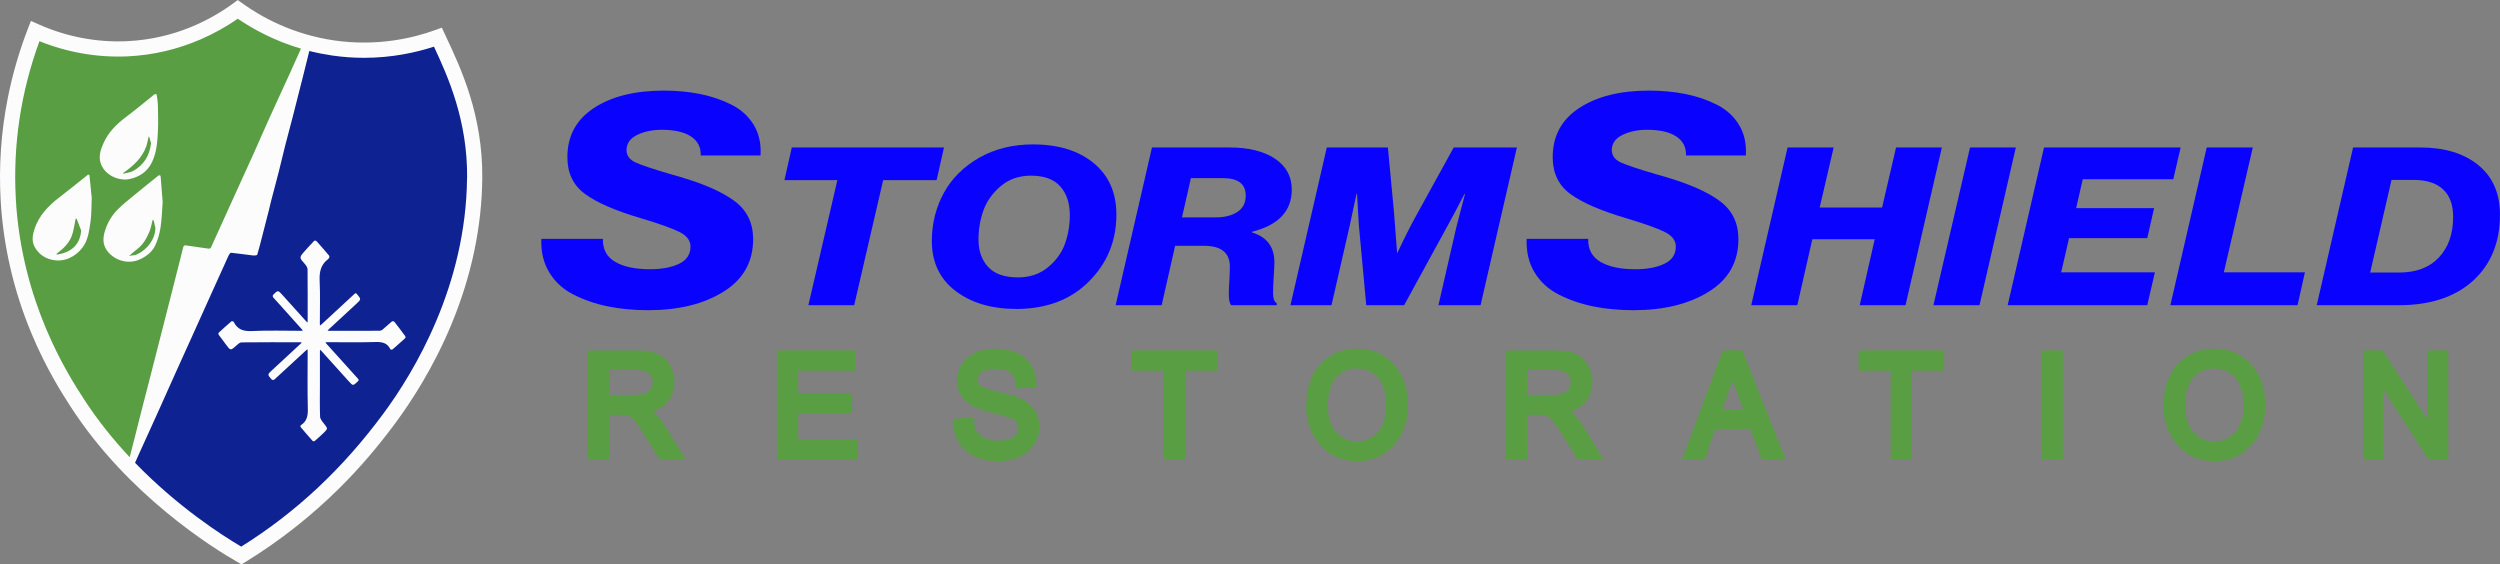
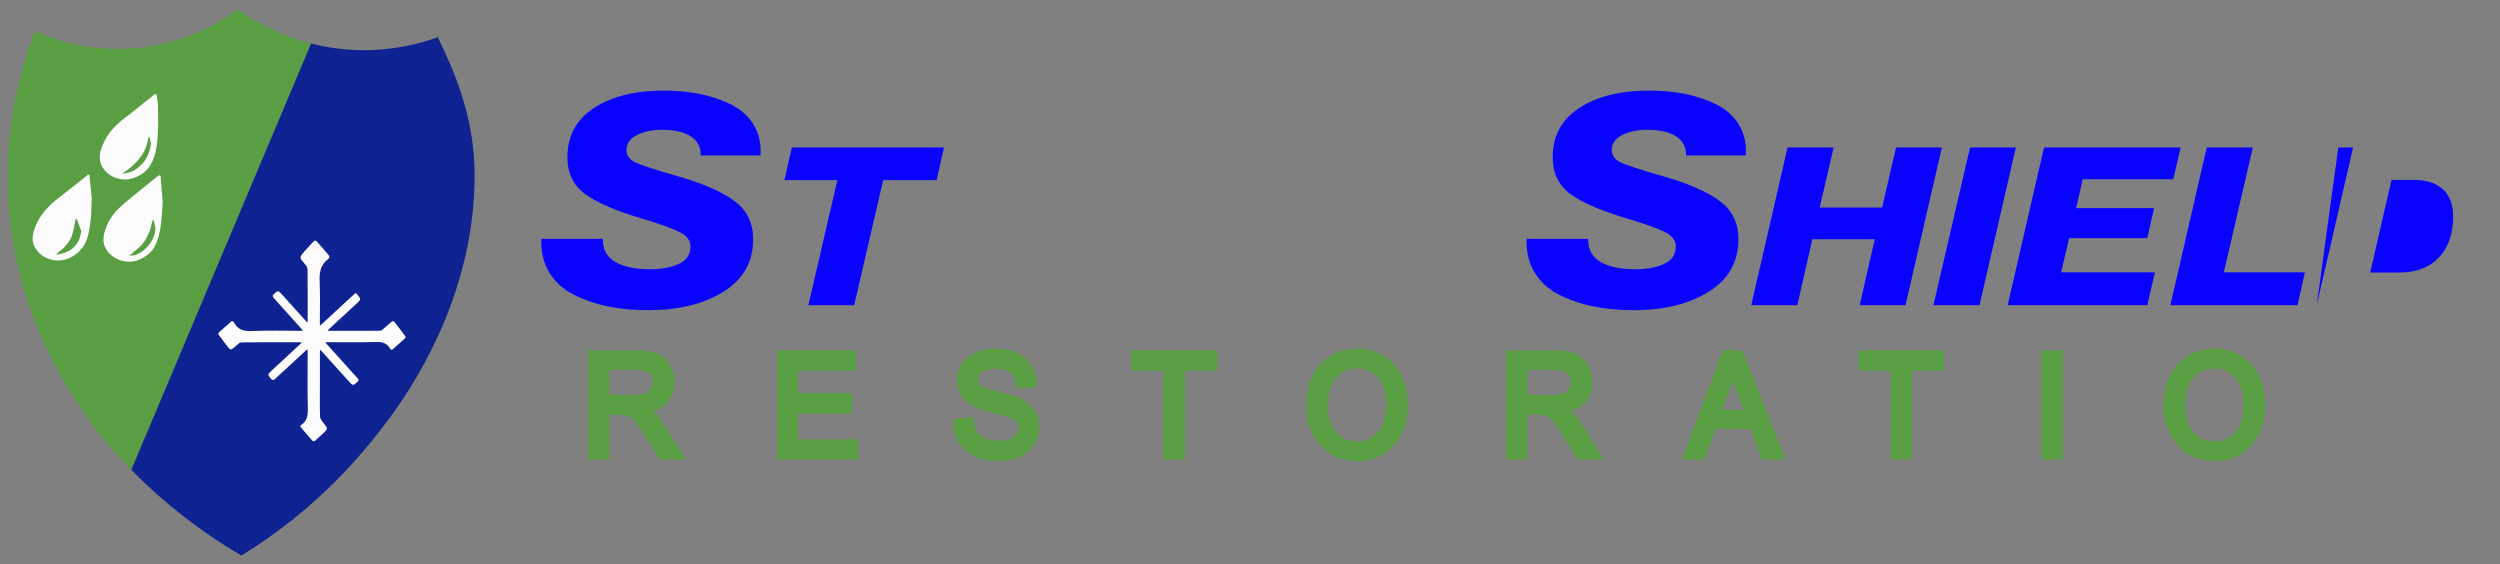
<svg xmlns="http://www.w3.org/2000/svg" id="Layer_2" data-name="Layer 2" viewBox="0 0 746.46 168.5">
  <rect x="0" y="0" width="746.46" height="168.5" fill="#808080" stroke="none" />
  <defs>
    <style>      .cls-1 {        fill: #0902ff;      }      .cls-1, .cls-2, .cls-3, .cls-4 {        stroke-width: 0px;      }      .cls-2 {        fill: #0e2391;      }      .cls-3 {        fill: #fcfcfd;      }      .cls-4 {        fill: #599e43;      }    </style>
  </defs>
  <g id="Layer_1-2" data-name="Layer 1">
    <g>
      <g>
        <path class="cls-1" d="M487.76,92.62c-4.34,0-8.37-.38-12.08-1.14-3.71-.76-7.12-1.94-10.24-3.52-3.12-1.58-5.53-3.8-7.25-6.64-1.72-2.84-2.5-6.17-2.36-9.99h18.38c-.07,3.11,1.16,5.4,3.68,6.86,2.52,1.47,5.99,2.2,10.4,2.2,3.5,0,6.39-.54,8.67-1.63,2.27-1.08,3.41-2.8,3.41-5.15,0-1.76-1.05-3.18-3.15-4.27-2.1-1.08-5.99-2.48-11.66-4.18-7.56-2.23-13.11-4.63-16.65-7.22-3.54-2.58-5.3-6.25-5.3-11,0-6.34,2.64-11.23,7.93-14.7,5.29-3.46,12.24-5.19,20.85-5.19,3.85,0,7.46.34,10.82,1.01,3.36.67,6.48,1.73,9.35,3.17,2.87,1.44,5.09,3.45,6.67,6.03,1.58,2.58,2.26,5.63,2.05,9.15h-17.86c.07-2.46-.91-4.36-2.94-5.68-2.03-1.32-4.94-1.98-8.72-1.98-2.73,0-5.15.5-7.25,1.5-2.1,1-3.19,2.49-3.26,4.49,0,1.64.86,2.88,2.57,3.7,1.71.82,5.41,2.05,11.08,3.7,1.05.29,1.85.53,2.42.7,7.21,2.11,12.64,4.53,16.28,7.26,3.64,2.73,5.46,6.5,5.46,11.31,0,6.81-2.96,12.04-8.88,15.71-5.92,3.67-13.39,5.5-22.42,5.5Z" />
        <path class="cls-1" d="M522.89,91.13l10.85-47.09h13.76l-4.17,17.92h18.63l4.17-17.92h13.68l-10.85,47.09h-13.68l4.48-19.69h-18.63l-4.48,19.69h-13.76Z" />
        <path class="cls-1" d="M577.29,91.13l10.93-47.09h13.68l-10.85,47.09h-13.76Z" />
        <path class="cls-1" d="M599.46,91.13l10.85-47.09h40.8l-2.2,9.48h-27.04l-1.96,8.63h23.27l-2.04,8.96h-23.35l-2.36,10.21h27.99l-2.28,9.81h-41.66Z" />
        <path class="cls-1" d="M648.04,91.13l10.85-47.09h13.76l-8.65,37.28h24.21l-2.2,9.81h-37.97Z" />
-         <path class="cls-1" d="M691.74,91.13l10.85-47.09h20.12c7.23,0,13,1.76,17.29,5.27,4.3,3.51,6.45,8.45,6.45,14.82,0,8.3-2.73,14.91-8.17,19.82-5.4,4.79-12.74,7.18-22.01,7.18h-24.53ZM707.7,81.38h8.57c5.14,0,9.12-1.5,11.95-4.51,2.83-3.01,4.25-7.06,4.25-12.15,0-3.6-1.01-6.33-3.03-8.2-2.02-1.87-4.97-2.8-8.84-2.8h-6.53l-6.37,27.66Z" />
+         <path class="cls-1" d="M691.74,91.13l10.85-47.09h20.12h-24.53ZM707.7,81.38h8.57c5.14,0,9.12-1.5,11.95-4.51,2.83-3.01,4.25-7.06,4.25-12.15,0-3.6-1.01-6.33-3.03-8.2-2.02-1.87-4.97-2.8-8.84-2.8h-6.53l-6.37,27.66Z" />
      </g>
      <g>
        <path class="cls-1" d="M193.56,92.62c-4.34,0-8.37-.38-12.08-1.14-3.71-.76-7.13-1.94-10.24-3.52-3.12-1.58-5.53-3.8-7.25-6.64-1.72-2.84-2.5-6.17-2.36-9.99h18.38c-.07,3.11,1.16,5.4,3.68,6.86,2.52,1.47,5.99,2.2,10.4,2.2,3.5,0,6.39-.54,8.67-1.63,2.27-1.08,3.41-2.8,3.41-5.15,0-1.76-1.05-3.18-3.15-4.27-2.1-1.08-5.99-2.48-11.66-4.18-7.56-2.23-13.11-4.63-16.65-7.22-3.54-2.58-5.3-6.25-5.3-11,0-6.34,2.64-11.23,7.93-14.7,5.29-3.46,12.24-5.19,20.85-5.19,3.85,0,7.46.34,10.82,1.01,3.36.67,6.48,1.73,9.35,3.17,2.87,1.44,5.09,3.45,6.67,6.03,1.58,2.58,2.26,5.63,2.05,9.15h-17.85c.07-2.46-.91-4.36-2.94-5.68-2.03-1.32-4.94-1.98-8.72-1.98-2.73,0-5.15.5-7.25,1.5-2.1,1-3.19,2.49-3.26,4.49,0,1.64.86,2.88,2.57,3.7,1.71.82,5.41,2.05,11.08,3.7,1.05.29,1.85.53,2.42.7,7.21,2.11,12.64,4.53,16.28,7.26,3.64,2.73,5.46,6.5,5.46,11.31,0,6.81-2.96,12.04-8.88,15.71-5.92,3.67-13.39,5.5-22.42,5.5Z" />
        <path class="cls-1" d="M241.37,91.13l8.65-37.34h-15.8l2.2-9.75h45.44l-2.2,9.75h-15.96l-8.65,37.34h-13.68Z" />
-         <path class="cls-1" d="M303.55,92.25c-7.5,0-13.6-1.81-18.32-5.43-4.72-3.62-7.05-8.66-7-15.12.05-5.14,1.26-9.86,3.62-14.16,2.36-4.3,5.87-7.78,10.53-10.44,4.66-2.66,10.01-3.98,16.04-3.98,7.6,0,13.65,1.87,18.16,5.6,4.51,3.73,6.76,8.85,6.76,15.35,0,7.82-2.71,14.46-8.14,19.92-5.42,5.47-12.64,8.22-21.66,8.27ZM303.95,82.83c3.51,0,6.49-1,8.92-3,2.44-2,4.14-4.35,5.11-7.05.97-2.7,1.45-5.57,1.45-8.6,0-3.51-.94-6.34-2.83-8.5-1.89-2.15-4.82-3.23-8.8-3.23-3.51,0-6.5,1.03-8.96,3.1-2.46,2.06-4.19,4.48-5.19,7.25-1,2.77-1.49,5.69-1.49,8.76,0,3.34.96,6.05,2.87,8.13,1.91,2.09,4.89,3.13,8.92,3.13Z" />
-         <path class="cls-1" d="M333.11,91.13l10.85-47.09h23.27c5.61,0,10.09,1.11,13.44,3.33,3.35,2.22,5.03,5.3,5.03,9.25,0,6.41-3.96,10.6-11.87,12.58v.2c4.45,1.36,6.68,4.33,6.68,8.89,0,.75-.07,2.18-.2,4.31-.13,2.13-.2,3.72-.2,4.77,0,1.71.37,2.77,1.1,3.16v.59h-13.6c-.47-.53-.71-1.62-.71-3.29,0-.79.05-2.13.16-4.02.1-1.89.16-3.27.16-4.15,0-4.17-2.57-6.26-7.7-6.26h-8.65l-4.01,17.72h-13.76ZM355.59,53.19l-2.67,11.72h10.14c2.57,0,4.69-.54,6.37-1.61,1.68-1.08,2.52-2.71,2.52-4.91,0-3.47-2.28-5.2-6.84-5.2h-9.51Z" />
-         <path class="cls-1" d="M385.31,91.13l10.85-47.09h18.24l1.81,19.17.94,12.32h.08c1.89-4.08,3.83-7.93,5.82-11.53l11-19.96h18.87l-10.85,47.09h-12.58l5.34-23.25,2.59-9.95h-.16c-2.04,3.95-3.72,7.11-5.03,9.48l-12.97,23.71h-11.32l-2.2-23.78-.55-9.42h-.16c-.94,4.52-1.65,7.82-2.12,9.88l-5.34,23.32h-12.26Z" />
      </g>
      <path class="cls-4" d="M70.99,2.81c-4.57,3.35-16.29,10.98-33.04,11.75-12.59.58-22.36-2.98-27.47-5.28C6.6,19.31,1.19,37.13,2.46,59.58c1.75,31,15.19,52.34,20.62,60.73,4.84,7.48,10.41,14.15,16.11,19.97L92.89,13.01c-10.51-2.66-17.99-7.39-21.9-10.2Z" />
      <path class="cls-2" d="M130.74,11.1c-5.43,1.97-16.87,5.3-31.28,3.21-2.3-.33-4.49-.78-6.57-1.3l-53.69,127.27c12.45,12.71,25.51,21.37,32.87,25.59,22.75-13.95,36.48-30.53,44.25-41.04,10.12-13.7,25.09-39.45,25.4-71.63.18-18.96-6.77-33.11-10.98-42.09Z" />
      <g>
-         <path class="cls-3" d="M133.2,10.99l-1.28-2.73-1.95.71c-6.71,2.43-17.4,4.95-30.18,3.1-12.46-1.81-21.81-7.03-27.46-11.1l-1.34-.96-1.33.98c-6.54,4.8-17.37,10.65-31.8,11.31-8.98.41-18.12-1.34-26.43-5.08l-2.19-.98-.87,2.23c-2.62,6.76-4.66,13.79-6.06,20.87C.33,39.37-.38,49.58.19,59.71c.77,13.56,3.83,26.88,9.1,39.59,4.5,10.85,9.48,18.55,11.88,22.25,17,26.27,42.39,42.07,49.77,46.29l1.17.67,1.15-.7c10.19-6.25,19.67-13.7,28.16-22.13,5.9-5.86,11.37-12.24,16.73-19.49,4.65-6.3,11.32-16.51,16.65-29.37,5.96-14.38,9.06-29.04,9.2-43.59.18-18.88-6.42-32.93-10.8-42.22ZM4.73,59.45c-.91-16.04,1.46-31.89,7.05-47.15,8.35,3.37,17.39,4.93,26.28,4.53,7.51-.34,14.88-2.06,21.88-5.09,3.89-1.69,7.61-3.75,11.06-6.15,4.52,3.08,10.88,6.58,18.86,8.94-1.04,2.33-2.08,4.65-3.13,6.97-1.99,4.38-4.03,8.74-6.01,13.12-1.71,3.77-3.35,7.57-5.04,11.35-1.97,4.38-3.98,8.74-5.97,13.12-2.24,4.94-4.47,9.88-6.72,14.81-.08.18-.42.38-.62.35-2.35-.32-4.68-.68-7.03-1-.18-.02-.52.18-.56.34-.28.93-.48,1.88-.72,2.82-1.19,4.7-2.38,9.4-3.58,14.1-1.16,4.54-2.32,9.09-3.48,13.63-.84,3.27-1.67,6.55-2.51,9.82-.66,2.56-1.33,5.12-1.99,7.68-.57,2.22-1.11,4.45-1.68,6.67-.65,2.57-1.3,5.14-1.96,7.7-.04.17-.09.33-.13.5-4.83-5.15-9.56-10.97-13.75-17.46-4.58-7.07-18.5-28.59-20.26-59.62ZM139.45,53.17c-.31,32.2-15.77,57.87-24.96,70.3-12.18,16.49-26.08,29.5-42.46,39.74-5.88-3.46-19-11.92-31.71-25.03.36-.82.73-1.63,1.09-2.44,1.92-4.23,3.85-8.45,5.76-12.69,1.75-3.89,3.48-7.78,5.23-11.67,1.58-3.52,3.18-7.04,4.77-10.55,1.75-3.87,3.49-7.74,5.24-11.62,1.94-4.31,3.88-8.62,5.84-12.91.15-.33.51-.85.73-.83,2.22.22,4.44.56,6.66.82.39.04,1.1-.05,1.16-.23.54-1.73.96-3.5,1.42-5.25.69-2.67,1.37-5.35,2.06-8.03.21-.87.4-1.75.63-2.62.77-2.96,1.57-5.9,2.32-8.86.66-2.59,1.25-5.2,1.91-7.79.76-2.97,1.57-5.92,2.33-8.89,1.05-4.07,2.07-8.14,3.1-12.21.55-2.23,1.1-4.45,1.66-6.68.04-.17.09-.34.13-.51,2.16.55,4.42,1,6.79,1.35,3.32.48,6.51.69,9.53.69,8.4,0,15.57-1.59,20.89-3.33,4.18,8.91,10.07,22.06,9.9,39.25Z" />
        <path class="cls-3" d="M117.69,96.04c-.1-.13-.54-.17-.66-.07-.96.8-1.87,1.66-2.83,2.46-.22.19-.56.33-.84.33-5.04.02-10.08.01-15.12.01-.14,0-.28-.04-.43-.06.1-.11.18-.23.29-.32,2.76-2.56,5.53-5.12,8.3-7.68,1.48-1.36,1.46-1.34.21-2.87-.34-.42-.51-.34-.84-.02-3.24,3.02-6.5,6.03-9.76,9.03-.14.13-.31.24-.47.35-.01-.2-.04-.4-.04-.61,0-4.24.14-8.49-.06-12.73-.12-2.61.31-4.79,2.45-6.43.16-.12.32-.29.39-.48.07-.18.1-.48,0-.6-1.24-1.48-2.5-2.94-3.79-4.37-.12-.13-.58-.17-.69-.06-.95.98-1.87,1.98-2.77,3-1.75,1.98-1.73,1.97.03,3.95.37.42.76,1.01.77,1.53.06,5.13.03,10.27.03,15.4,0,.16-.03.33-.05.49-.12-.1-.25-.19-.36-.31-2.36-2.62-4.72-5.23-7.07-7.85-1.39-1.54-1.39-1.55-2.84-.08-.12.12-.12.56,0,.7,2.84,3.2,5.71,6.38,8.58,9.56.11.12.21.26.31.39-.18.02-.36.07-.54.07-4.89,0-9.78-.16-14.66.07-2.54.12-4.38-.44-5.48-2.8,0-.02-.02-.04-.03-.04-.22-.02-.52-.14-.64-.04-1.28,1.1-2.54,2.22-3.77,3.37-.11.1-.13.46-.04.59.71,1,1.47,1.98,2.2,2.96,1.38,1.86,1.36,1.84,3.1.3.45-.4,1-.94,1.51-.95,5.87-.07,11.74-.04,17.62-.04.14,0,.28.05.42.07-.1.11-.19.22-.3.32-2.85,2.64-5.7,5.28-8.55,7.91-1.46,1.35-1.47,1.35-.14,2.84.12.14.61.16.75.03,3.18-2.9,6.33-5.82,9.49-8.74.13-.12.28-.23.43-.34.02.18.06.36.06.54,0,5.76-.09,11.52.05,17.28.05,2.07-.28,3.72-2.1,4.87-.1.06-.13.45-.04.56,1.17,1.39,2.36,2.77,3.57,4.12.1.11.49.14.6.05.9-.78,1.79-1.58,2.65-2.41,1.37-1.32,1.33-1.3.13-2.81-.49-.62-1.13-1.36-1.15-2.07-.12-3.22-.05-6.44-.05-9.66,0-3.28,0-6.55,0-9.83,0-.16.03-.33.04-.49.13.11.28.22.4.35,2.72,3.01,5.43,6.02,8.14,9.03,1.3,1.44,1.28,1.44,2.7.1.34-.32.39-.49.05-.87-3.16-3.47-6.3-6.97-9.44-10.47-.1-.11-.17-.23-.25-.35.14-.02.29-.05.43-.05,4.83,0,9.66.1,14.49-.05,2.01-.06,3.57.24,4.49,2.18.05.1.49.14.61.04,1.28-1.09,2.54-2.21,3.78-3.35.11-.1.15-.45.07-.57-1.08-1.48-2.18-2.95-3.32-4.39Z" />
        <path class="cls-3" d="M41.66,77.49c2.04-.9,3.73-2.24,4.67-4.17.82-1.68,1.32-3.58,1.61-5.43.39-2.48.43-5.02.63-7.59-.2-2.49-.39-5.02-.6-7.55-.01-.15-.11-.38-.21-.4-.16-.03-.39.02-.52.13-2.42,1.94-4.85,3.88-7.25,5.86-1.67,1.38-3.38,2.72-4.89,4.25-1.77,1.8-3.05,3.97-3.78,6.42-.55,1.83-.7,3.63.34,5.36,1.88,3.12,6.24,4.79,10,3.12ZM39.41,75.64c1.04-.9,2.22-1.68,3.08-2.72.87-1.06,1.51-2.34,2.07-3.61.46-1.05.64-2.23.94-3.35,0-.03.02-.06.03-.09.04-.09.08-.17.12-.26.01.01.02.03.04.04.09.09.2.18.23.28.17.7.32,1.41.48,2.12-.03,3.65-2.9,6.97-6.09,8.13-.19.07-.41.02-.62.05-.19.03-.38.06-.58.09-.19.03-.38.07-.57.1.29-.26.58-.51.88-.77Z" />
        <path class="cls-3" d="M37.54,53.61c.14-.02.57-.04.99-.12,3.03-.6,5.42-2.18,6.8-4.97,1.43-2.9,1.67-6.1,1.82-9.27.12-2.52.06-5.05,0-7.58-.02-1.13-.2-2.25-.35-3.37-.01-.1-.41-.27-.54-.22-.26.11-.46.37-.7.55-2.66,2.13-5.29,4.31-8.01,6.36-2.85,2.14-5.28,4.6-6.72,7.91-.79,1.82-1.41,3.7-.81,5.7.83,2.8,3.85,5.03,7.52,5.01ZM36.68,51.77s.07-.07.11-.11c.04-.04.08-.07.12-.1,2.88-2.03,5.46-4.33,6.72-7.75.33-.9.47-1.87.7-2.81.01-.04.02-.09.03-.13,0-.04.01-.09.02-.13.02.02.04.03.06.05.07.05.14.09.15.16.19.65.37,1.31.51,1.79-.42,3.76-2.16,6.48-5.24,8.25-.84.49-1.91.58-2.88.84-.04.01-.09,0-.15-.02-.05-.02-.1-.04-.15-.05h0,0Z" />
        <path class="cls-3" d="M26.27,52.16c-2.84,2.24-5.63,4.54-8.5,6.73-3.29,2.51-6.09,5.39-7.44,9.4-.58,1.73-.92,3.58-.07,5.25,1.07,2.1,2.84,3.48,5.24,4.02,3.73.84,7-.91,9.07-3.56,1.78-2.28,2.03-5.09,2.45-7.78.32-2.04.23-4.13.37-7.16-.16-1.64-.42-4.22-.69-6.79,0-.06-.35-.17-.42-.11ZM18.74,75.64c-.52.15-1.05.25-1.58.35-.11.02-.24-.05-.36-.08.09-.09.16-.2.26-.28,1.84-1.36,3.49-2.95,4.33-5.08.61-1.57.78-3.32,1.15-4.99.03-.12.07-.23.11-.35.1.08.25.13.29.23.44,1.13.87,2.27,1.3,3.41-.25,3.42-2.16,5.85-5.5,6.79Z" />
      </g>
      <g>
        <path class="cls-4" d="M195.28,123.05c-.08-.08-.17-.16-.25-.24,1.57-.54,2.87-1.33,3.88-2.35,1.63-1.64,2.46-3.79,2.46-6.39,0-1.95-.48-3.7-1.43-5.21-.96-1.51-2.21-2.62-3.72-3.28-1.46-.64-3.57-.94-6.47-.94h-14.16v32.56h6.35v-13.35h3.2c1.4,0,2.15.19,2.54.35.54.22,1.14.69,1.77,1.4.71.79,1.81,2.39,3.27,4.76l4.25,6.84h7.79l-6.27-10.09c-.92-1.48-2-2.85-3.21-4.06ZM194.89,114.09c0,.8-.2,1.47-.6,2.06-.41.59-.95,1.01-1.66,1.29-.54.21-1.61.47-3.66.47h-7.03v-7.45h7.95c1.76,0,3.06.34,3.88,1.02.76.63,1.12,1.46,1.12,2.62Z" />
        <polygon class="cls-4" points="238.33 123.42 254.43 123.42 254.43 117.37 238.33 117.37 238.33 110.68 255.52 110.68 255.52 104.63 231.97 104.63 231.97 137.2 256.2 137.2 256.2 131.15 238.33 131.15 238.33 123.42" />
        <path class="cls-4" d="M304.19,118.77c-1.24-.53-3.29-1.12-6.26-1.82-3.59-.84-4.78-1.48-5.17-1.79-.54-.43-.79-1.02-.79-1.85,0-.91.38-1.6,1.2-2.2.92-.67,2.36-1,4.26-1s3.27.38,4.22,1.14c.92.73,1.44,1.87,1.6,3.49l.12,1.22,6.12-.47-.04-1.2c-.07-2.06-.63-3.88-1.65-5.42-1.02-1.55-2.48-2.75-4.31-3.57-1.78-.79-3.86-1.2-6.19-1.2-3.43,0-6.23.88-8.31,2.61-2.15,1.79-3.24,4.12-3.24,6.93,0,1.58.39,3.02,1.15,4.28.75,1.25,1.81,2.28,3.14,3.08,1.28.77,3.31,1.5,6.2,2.22,3.73.94,5.22,1.45,5.8,1.72.72.33,1.25.73,1.58,1.2.31.45.47.98.47,1.61,0,1.12-.44,1.98-1.4,2.69-1.04.78-2.59,1.17-4.59,1.17-1.42,0-2.7-.25-3.81-.74-1.07-.47-1.89-1.08-2.44-1.83-.55-.74-.91-1.84-1.08-3.27l-.14-1.21-6.01.54.03,1.17c.09,3.48,1.36,6.3,3.77,8.36,2.36,2.02,5.53,3.05,9.42,3.05,2.48,0,4.64-.41,6.44-1.22,1.85-.83,3.33-2.06,4.41-3.67,1.09-1.62,1.64-3.43,1.64-5.4s-.54-3.75-1.6-5.21c-1.04-1.43-2.56-2.59-4.54-3.44Z" />
        <polygon class="cls-4" points="337.89 110.68 347.48 110.68 347.48 137.2 353.84 137.2 353.84 110.68 363.48 110.68 363.48 104.63 337.89 104.63 337.89 110.68" />
        <path class="cls-4" d="M412.87,106.12c-2.3-1.34-4.87-2.02-7.65-2.02-4.3,0-7.96,1.52-10.85,4.51-2.88,2.98-4.35,7.25-4.35,12.69,0,4.34,1.29,8.11,3.85,11.19,2.85,3.46,6.66,5.21,11.33,5.21s8.43-1.71,11.29-5.07c2.58-3.02,3.88-6.96,3.88-11.7,0-3.43-.67-6.45-2-8.96-1.34-2.54-3.19-4.52-5.5-5.86ZM413.9,120.85c0,3.67-.85,6.45-2.54,8.26-1.68,1.82-3.71,2.7-6.19,2.7s-4.43-.88-6.13-2.68c-1.69-1.8-2.55-4.41-2.55-7.77,0-3.95.84-6.87,2.49-8.68,1.65-1.8,3.7-2.67,6.26-2.67,1.59,0,3.01.4,4.35,1.22,1.33.82,2.3,1.87,2.96,3.22.9,1.86,1.35,4.01,1.35,6.39Z" />
        <path class="cls-4" d="M469.37,123.05c-.08-.08-.17-.16-.25-.24,1.57-.54,2.87-1.33,3.88-2.35,1.63-1.64,2.46-3.79,2.46-6.39,0-1.95-.48-3.7-1.43-5.21-.96-1.51-2.21-2.62-3.72-3.28-1.46-.64-3.57-.94-6.47-.94h-14.16v32.56h6.35v-13.35h3.2c1.4,0,2.15.19,2.54.35.54.22,1.14.69,1.77,1.4.71.79,1.81,2.39,3.27,4.76l4.25,6.84h7.79l-6.27-10.09c-.92-1.48-2-2.85-3.21-4.06ZM468.98,114.09c0,.8-.2,1.47-.6,2.06-.41.59-.95,1.01-1.66,1.29-.79.31-2.02.47-3.66.47h-7.03v-7.45h7.95c1.76,0,3.06.34,3.88,1.02.76.63,1.12,1.46,1.12,2.62Z" />
        <path class="cls-4" d="M517.32,104.63l-.3-1.09-.21,1.09h-2.41l-12.16,32.56h6.75l3.17-9.11h10.49l3.39,9.11h7.12l-12.92-32.56h-2.91ZM514.19,122.35l2.62-7.14c.19-.54.38-1.08.55-1.62.23.67.48,1.37.75,2.11l2.42,6.65h-6.34Z" />
        <polygon class="cls-4" points="554.94 110.68 564.53 110.68 564.53 137.2 570.88 137.2 570.88 110.68 580.52 110.68 580.52 104.63 554.94 104.63 554.94 110.68" />
        <rect class="cls-4" x="609.58" y="104.63" width="6.35" height="32.56" />
        <path class="cls-4" d="M668.86,106.12c-2.3-1.34-4.87-2.02-7.65-2.02-4.3,0-7.96,1.52-10.85,4.51-2.88,2.98-4.35,7.25-4.35,12.69,0,4.34,1.29,8.11,3.85,11.19,2.85,3.46,6.66,5.21,11.33,5.21s8.43-1.71,11.29-5.07c2.58-3.02,3.88-6.96,3.88-11.7,0-3.43-.67-6.45-2-8.96-1.34-2.54-3.19-4.52-5.5-5.86ZM669.89,120.85c0,3.67-.85,6.45-2.54,8.26-1.68,1.82-3.71,2.7-6.19,2.7s-4.43-.88-6.13-2.68c-1.69-1.8-2.55-4.41-2.55-7.77,0-3.95.84-6.87,2.49-8.68,1.65-1.8,3.7-2.67,6.26-2.67,1.59,0,3.01.4,4.35,1.22,1.33.82,2.3,1.87,2.96,3.22.9,1.86,1.35,4.01,1.35,6.39Z" />
-         <polygon class="cls-4" points="724.82 104.63 724.82 125.3 711.45 104.63 705.57 104.63 705.57 137.2 711.77 137.2 711.77 116.53 725.13 137.2 731.01 137.2 731.01 104.63 724.82 104.63" />
      </g>
    </g>
  </g>
</svg>